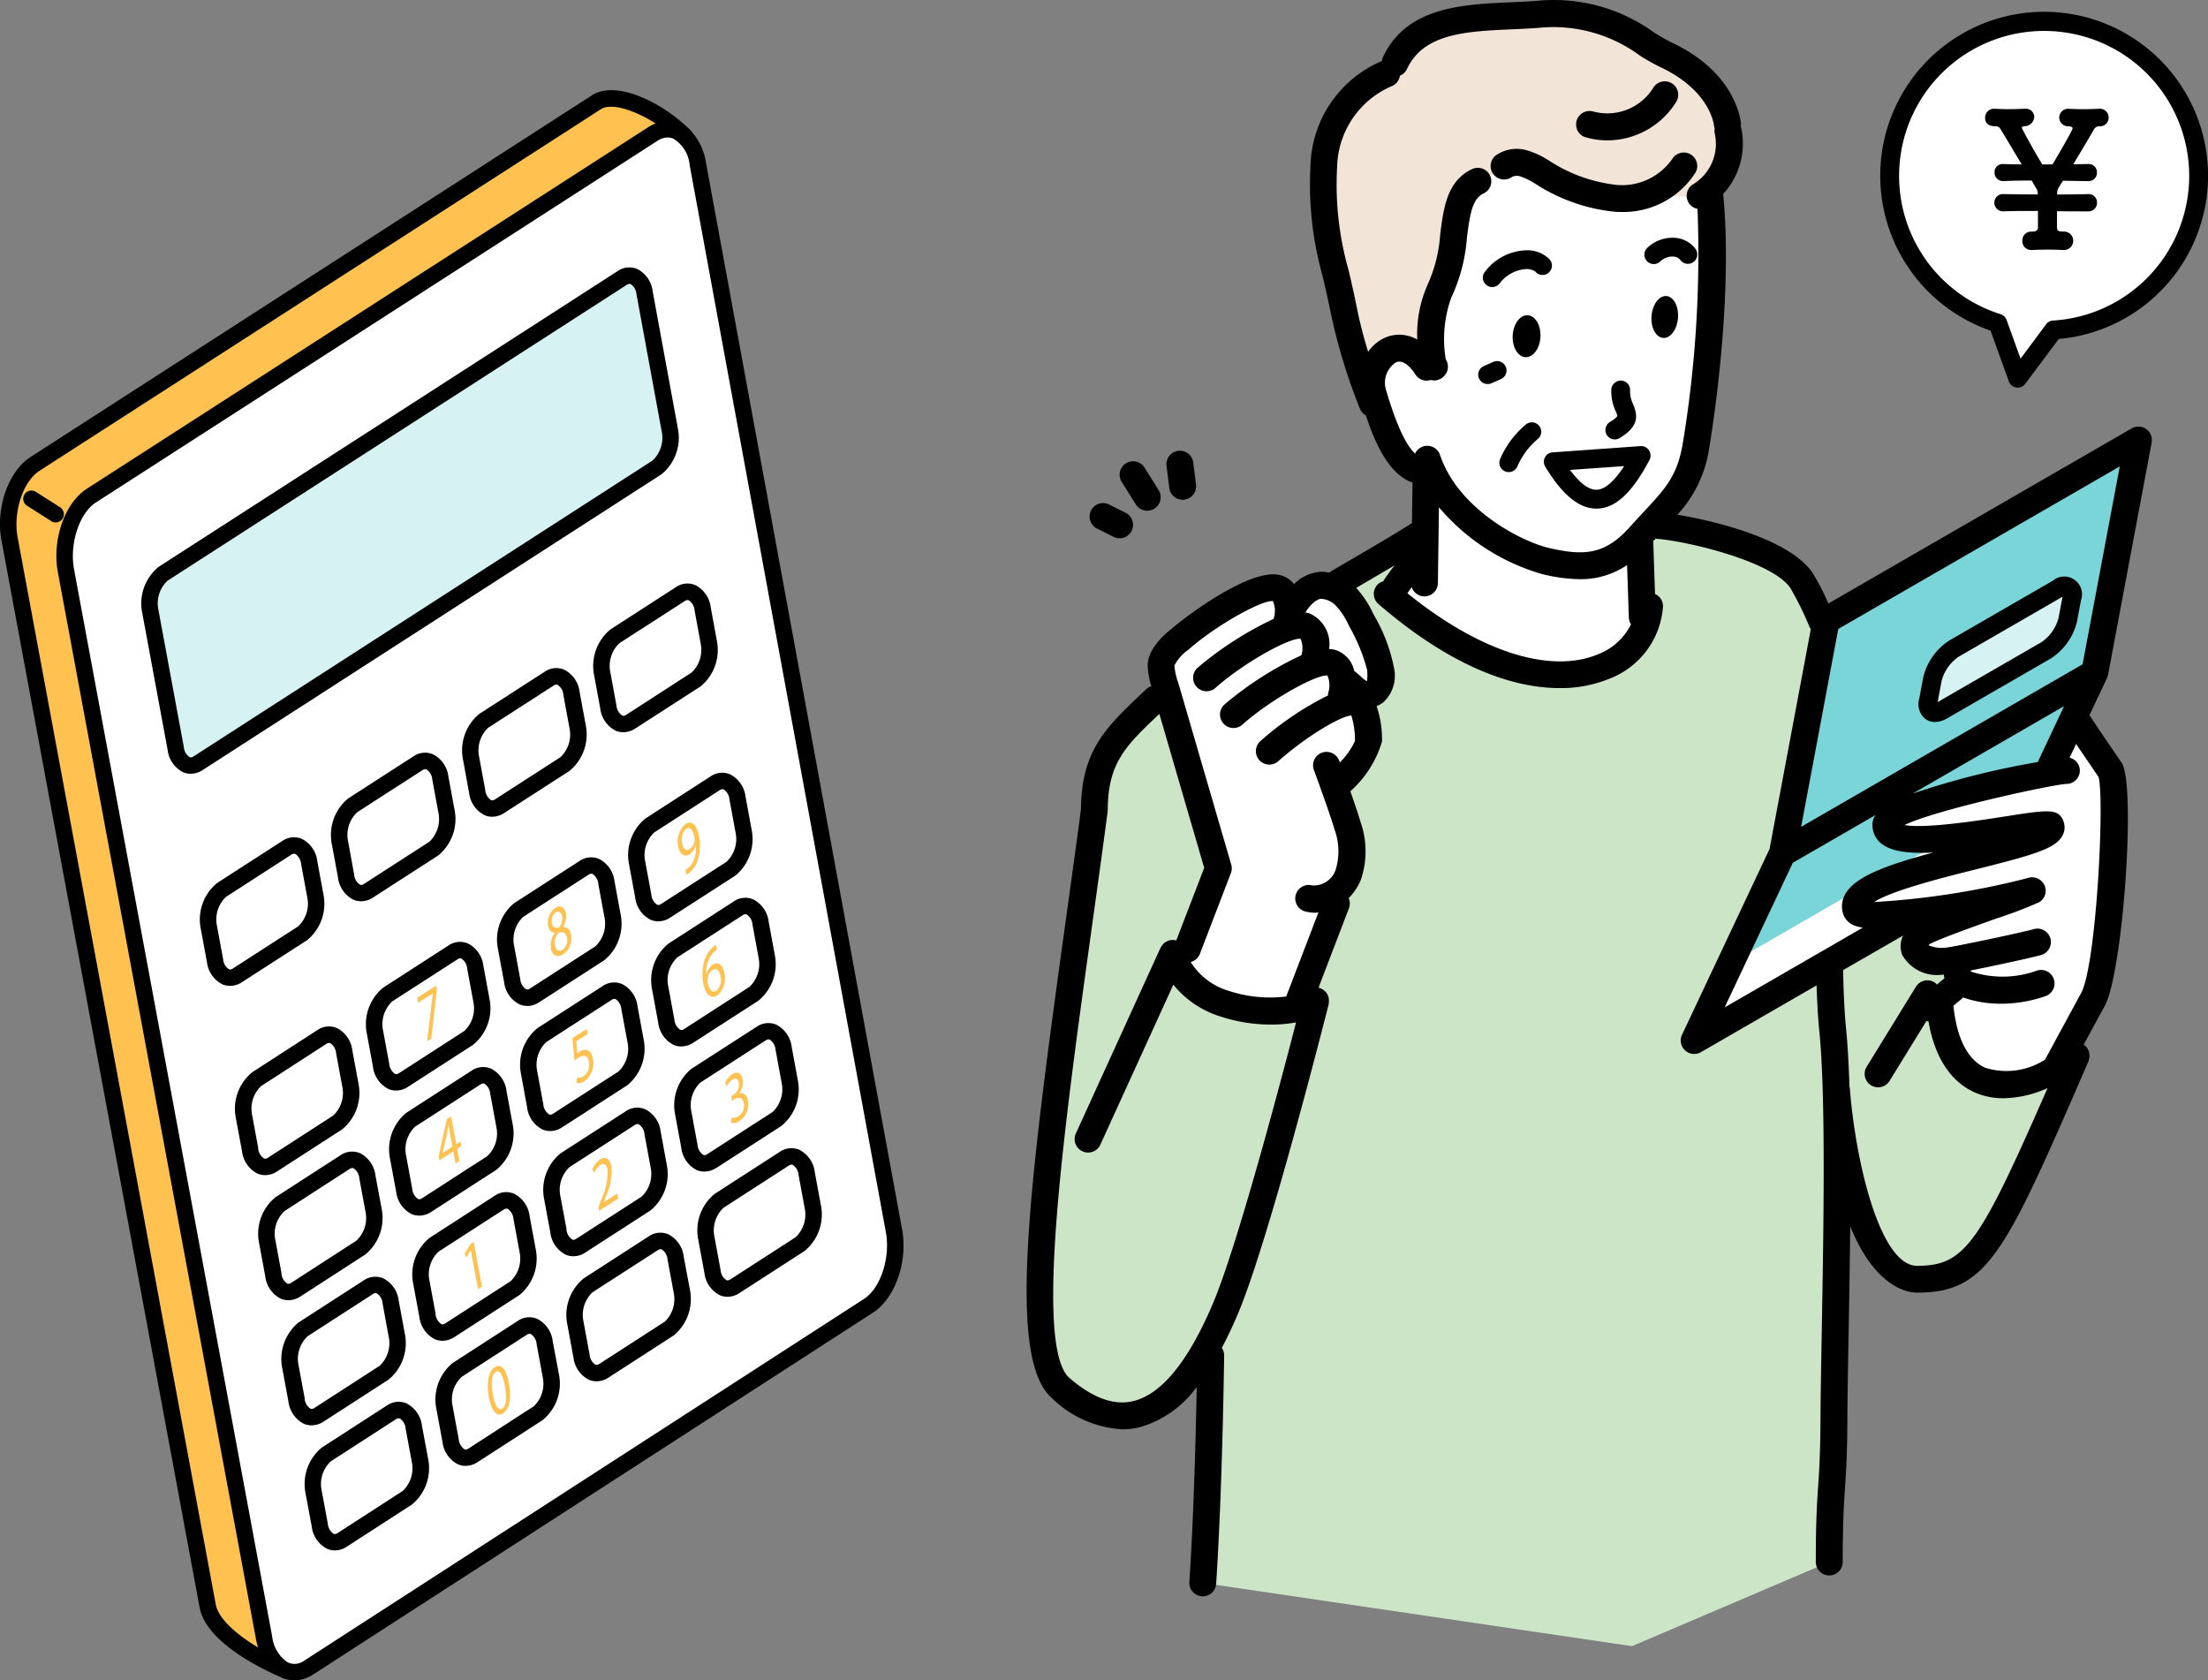
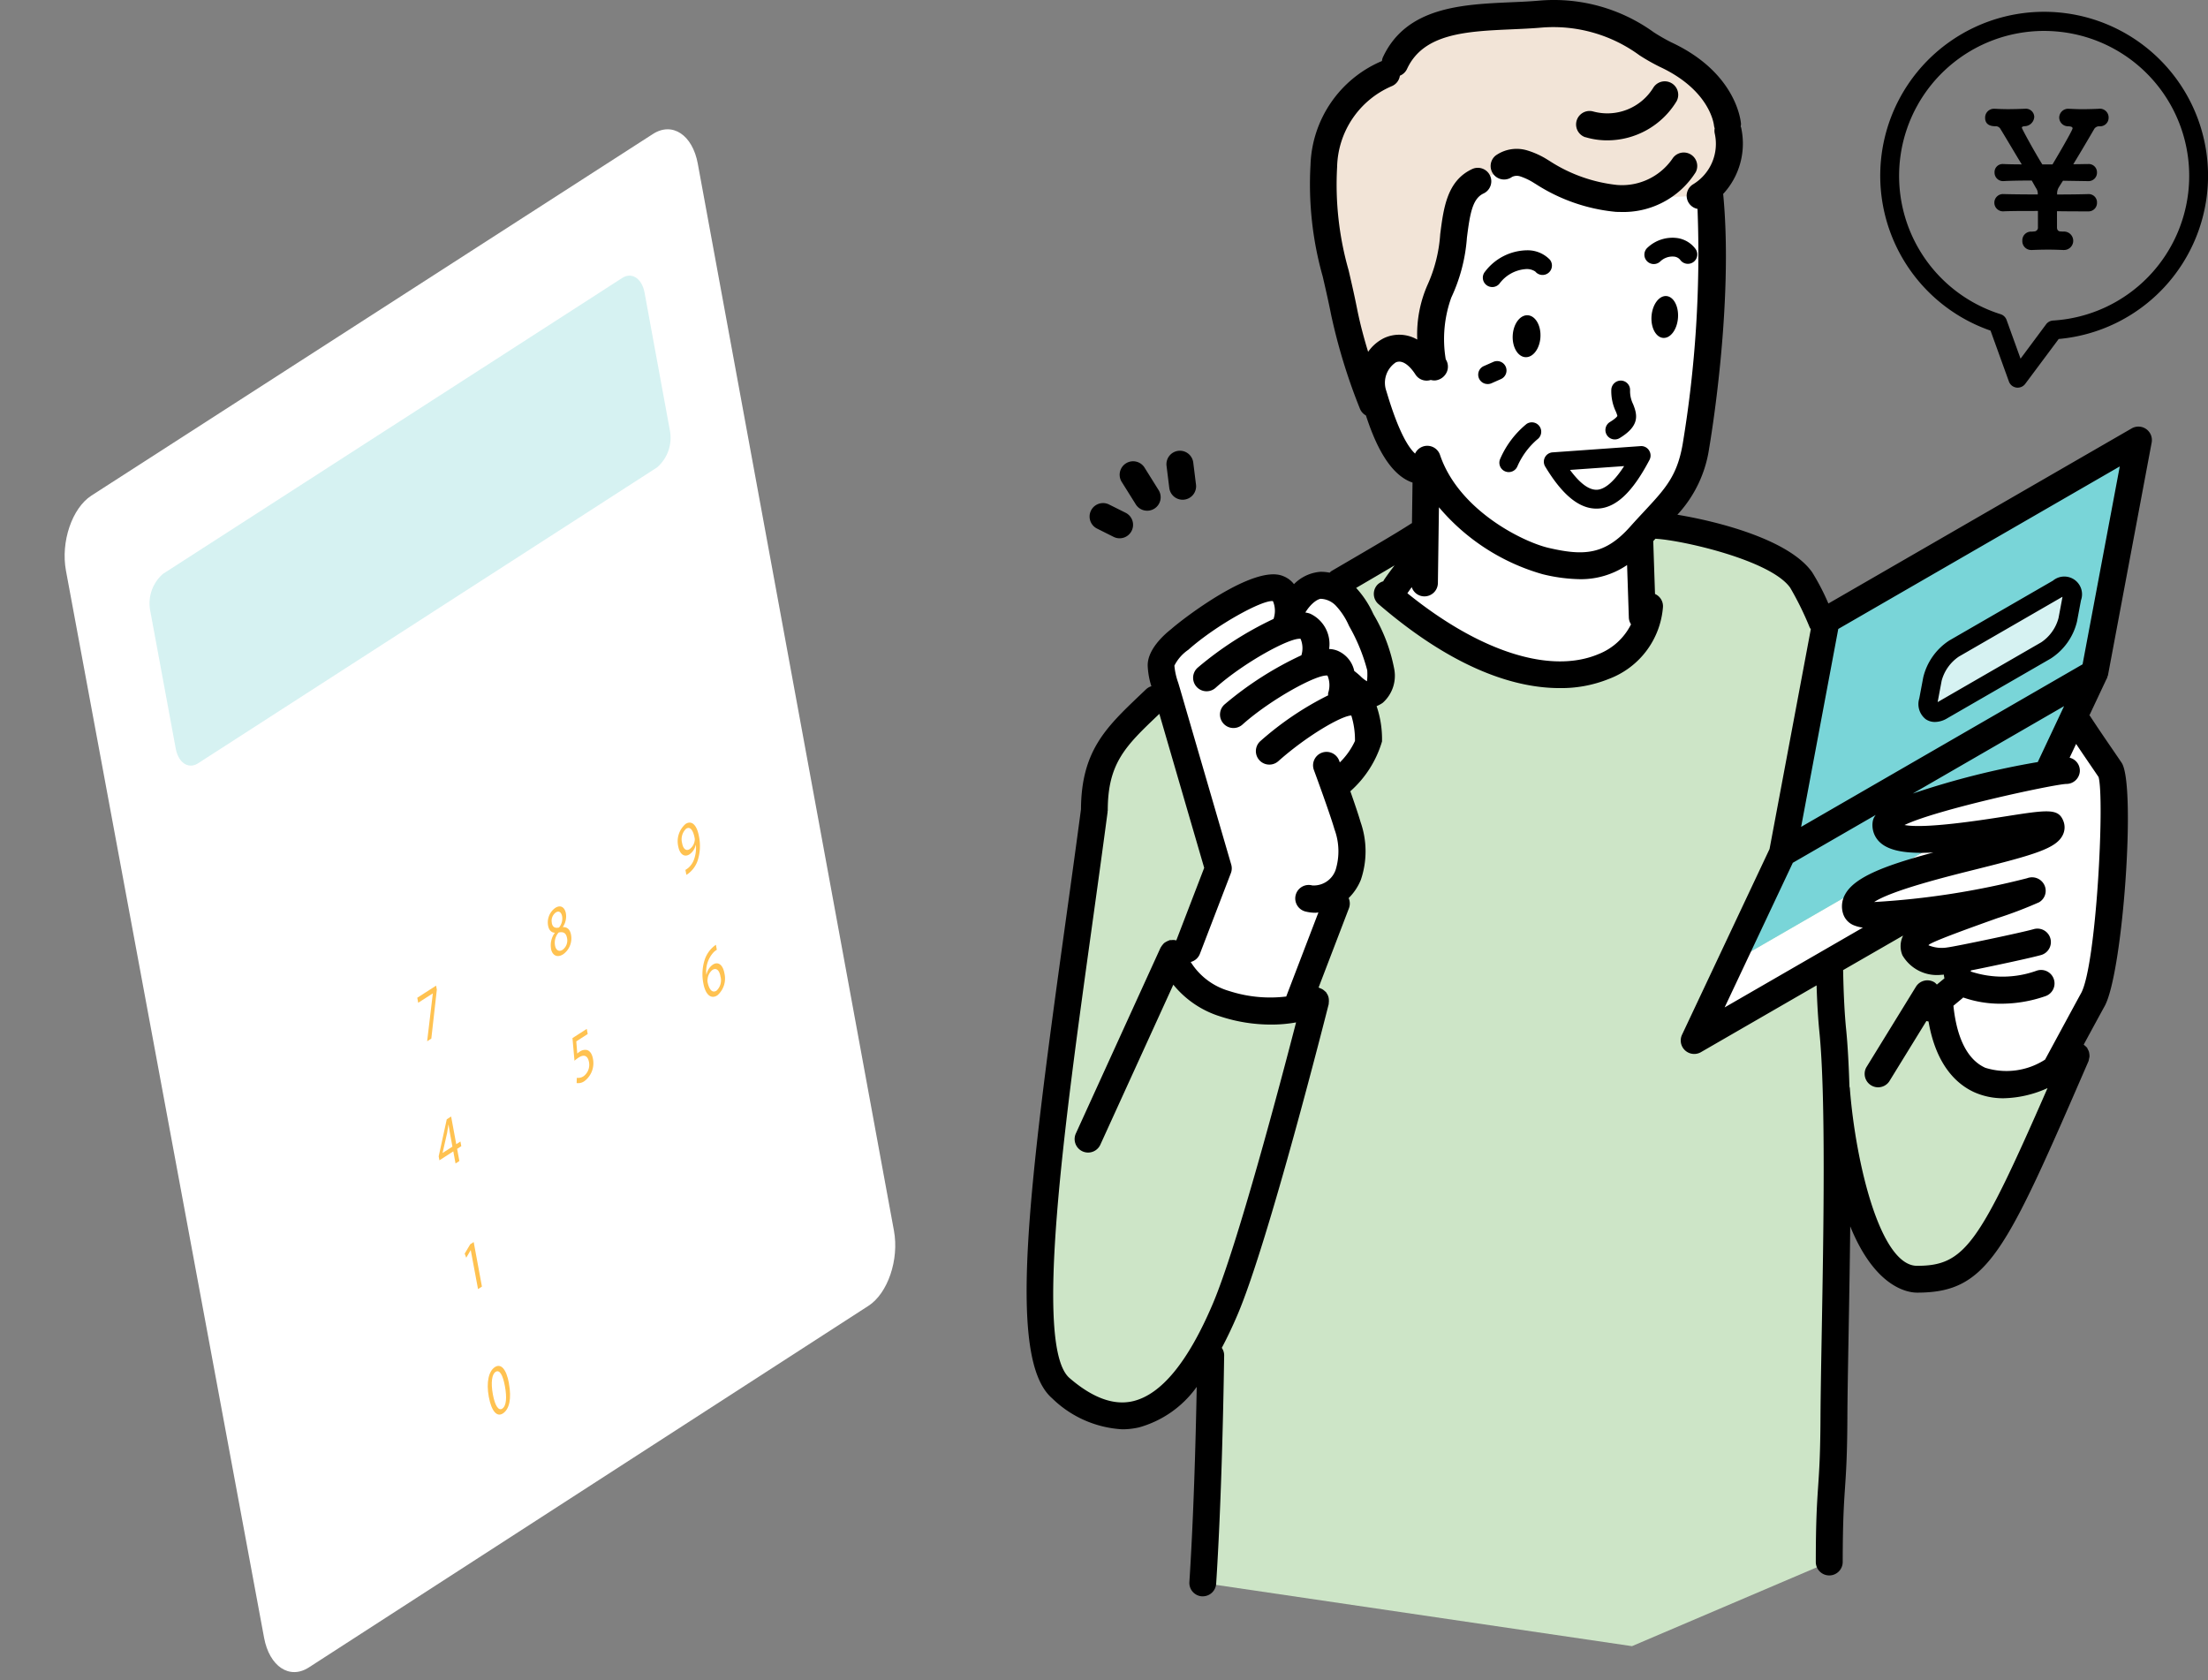
<svg xmlns="http://www.w3.org/2000/svg" id="グループ_1043" data-name="グループ 1043" width="141.447" height="107.635" viewBox="0 0 141.447 107.635">
  <rect x="0" y="0" width="141.447" height="107.635" fill="#808080" stroke="none" />
  <defs>
    <clipPath id="clip-path">
      <rect id="長方形_1224" data-name="長方形 1224" width="141.447" height="107.636" fill="none" />
    </clipPath>
  </defs>
  <g id="グループ_1040" data-name="グループ 1040">
    <g id="グループ_1039" data-name="グループ 1039" clip-path="url(#clip-path)">
-       <path id="パス_8106" data-name="パス 8106" d="M13.856,109.441c.344,1.846,3.511,3.526,4.908,4.075l25.69-98.188c-1.693-1.693-4.446-3.013-5.688-2.214L2.8,36.279c-1.24.8-1.975,2.963-1.632,4.809Z" transform="translate(-0.551 -6.565)" fill="#ffc251" />
      <path id="パス_8107" data-name="パス 8107" d="M21.225,113.523c.344,1.846,1.635,2.7,2.871,1.9L59.944,92.261c1.238-.8,1.973-2.963,1.632-4.809L49.009,19.1c-.339-1.846-1.632-2.7-2.874-1.9L10.165,40.362c-1.24.8-1.975,2.963-1.632,4.809Z" transform="translate(-4.308 -8.617)" fill="#fff" />
      <path id="パス_8108" data-name="パス 8108" d="M21.232,66.314c.171.923.817,1.351,1.437.951L52.064,48.318a2.507,2.507,0,0,0,.82-2.4L51.27,37.133c-.17-.923-.816-1.351-1.437-.951L20.422,55.129a2.506,2.506,0,0,0-.816,2.4Z" transform="translate(-9.976 -18.374)" fill="#d6f2f2" />
      <path id="パス_8109" data-name="パス 8109" d="M61.127,162.862l-.006,0-.283.483-.1-.262.356-.6.221-.143.528,2.853-.25.161Z" transform="translate(-30.97 -82.781)" fill="#ffc251" />
-       <path id="パス_8110" data-name="パス 8110" d="M77.87,154.742l-.044-.237.148-.425a4.227,4.227,0,0,0,.437-1.952c-.053-.29-.2-.5-.483-.312a1.108,1.108,0,0,0-.362.5l-.133-.219a1.368,1.368,0,0,1,.488-.64c.412-.266.664.043.74.451a4.034,4.034,0,0,1-.376,1.958l-.114.309v.009l.86-.555.059.321Z" transform="translate(-39.485 -77.183)" fill="#ffc251" />
-       <path id="パス_8111" data-name="パス 8111" d="M95.185,143.087a.62.62,0,0,0,.457-.094.8.8,0,0,0,.331-.833c-.076-.4-.349-.413-.6-.251l-.144.093-.054-.29.145-.093a.779.779,0,0,0,.338-.758c-.042-.228-.176-.368-.415-.214a1.123,1.123,0,0,0-.348.436l-.12-.237a1.4,1.4,0,0,1,.461-.542c.377-.244.609-.02.673.326a1.146,1.146,0,0,1-.23.9v.009c.249-.082.489.058.563.457A1.287,1.287,0,0,1,95.7,143.3a.712.712,0,0,1-.533.128Z" transform="translate(-48.328 -71.492)" fill="#ffc251" />
      <path id="パス_8112" data-name="パス 8112" d="M58.425,148.942l-.144-.777-.889.574-.047-.254.517-2.373.28-.18.328,1.773.268-.173.056.3-.268.173.144.777Zm-.2-1.08-.176-.953c-.027-.149-.052-.3-.074-.453l-.009.006c-.028.2-.052.358-.081.524l-.289,1.272v.009Z" transform="translate(-29.242 -74.414)" fill="#ffc251" />
      <path id="パス_8113" data-name="パス 8113" d="M75.807,134.812l-.731.471.062.78a1.113,1.113,0,0,1,.153-.118.605.605,0,0,1,.441-.113c.173.031.343.2.409.556a1.439,1.439,0,0,1-.533,1.434.693.693,0,0,1-.51.132l.011-.336a.626.626,0,0,0,.438-.106.91.91,0,0,0,.34-.912c-.071-.367-.285-.523-.667-.276a2.233,2.233,0,0,0-.26.2l-.129-1.45.916-.591Z" transform="translate(-38.158 -68.578)" fill="#ffc251" />
      <path id="パス_8114" data-name="パス 8114" d="M92.745,123.813a1.016,1.016,0,0,0-.191.143,1.794,1.794,0,0,0-.48,1.443l.01-.006a1.031,1.031,0,0,1,.4-.627c.338-.219.644-.008.747.549a1.433,1.433,0,0,1-.451,1.416c-.409.264-.765-.037-.9-.779a3.023,3.023,0,0,1,.087-1.5,1.873,1.873,0,0,1,.535-.816,1.4,1.4,0,0,1,.184-.144Zm.23,1.693c-.076-.408-.277-.553-.516-.4a.853.853,0,0,0-.306.591.541.541,0,0,0,0,.19c.093.466.3.719.572.545a.91.91,0,0,0,.248-.926" transform="translate(-46.824 -62.974)" fill="#ffc251" />
      <path id="パス_8115" data-name="パス 8115" d="M55.749,128.828l.047.255-.353,3.136-.268.173.364-3.06,0-.008-.937.6-.059-.321Z" transform="translate(-27.812 -65.692)" fill="#ffc251" />
      <path id="パス_8116" data-name="パス 8116" d="M71.816,121.179a1.327,1.327,0,0,1,.239-1.009l-.005-.011c-.24-.013-.376-.2-.422-.445a1.142,1.142,0,0,1,.452-1.141c.371-.24.62-.013.686.343a1.2,1.2,0,0,1-.192.87l0,.013c.265-.014.458.142.522.489a1.255,1.255,0,0,1-.5,1.249c-.4.259-.708.059-.785-.358m1.028-.683c-.064-.346-.257-.409-.536-.351a.979.979,0,0,0-.236.811c.045.3.239.455.484.3a.742.742,0,0,0,.289-.756m-.976-.966c.053.286.225.346.463.291a.9.9,0,0,0,.2-.706c-.042-.228-.177-.406-.41-.256a.66.66,0,0,0-.249.671" transform="translate(-36.515 -60.413)" fill="#ffc251" />
      <path id="パス_8117" data-name="パス 8117" d="M89.087,110.545a1.187,1.187,0,0,0,.207-.148,1.3,1.3,0,0,0,.35-.535,2.167,2.167,0,0,0,.114-.923l-.009.006a1,1,0,0,1-.395.6c-.345.223-.637-.022-.727-.509A1.466,1.466,0,0,1,89.1,107.6c.392-.252.721.066.855.794a3.044,3.044,0,0,1-.083,1.552,1.724,1.724,0,0,1-.487.741,1.353,1.353,0,0,1-.235.176Zm-.208-1.7c.066.355.256.513.48.368a.807.807,0,0,0,.322-.542.419.419,0,0,0,0-.156c-.09-.487-.28-.782-.551-.607a.939.939,0,0,0-.249.937" transform="translate(-45.179 -54.823)" fill="#ffc251" />
      <path id="パス_8118" data-name="パス 8118" d="M65.107,179.638c.18.97.038,1.661-.386,1.935-.373.241-.723-.118-.9-1.058-.177-.957,0-1.662.39-1.913s.732.127.9,1.036m-1.03.715c.137.741.369,1.064.6.912.265-.171.306-.714.171-1.442-.13-.7-.336-1.086-.6-.913-.226.146-.315.665-.171,1.442" transform="translate(-32.507 -91.033)" fill="#ffc251" />
-       <path id="パス_8119" data-name="パス 8119" d="M19.672,66.242A3.019,3.019,0,0,0,20.719,63.3l-.392-2.118a1.842,1.842,0,0,0-.986-1.429,1.3,1.3,0,0,0-1.254.13L13.91,62.577a3.017,3.017,0,0,0-1.047,2.943l.393,2.118a1.842,1.842,0,0,0,.987,1.429,1.257,1.257,0,0,0,.5.1,1.384,1.384,0,0,0,.754-.235ZM14.66,68.1a.86.86,0,0,1-.368-.653L13.9,65.329a1.993,1.993,0,0,1,.582-1.866l4.176-2.695a.345.345,0,0,1,.185-.066.191.191,0,0,1,.08.018.862.862,0,0,1,.368.653l.392,2.118a1.992,1.992,0,0,1-.583,1.865l-4.175,2.695c-.151.1-.234.062-.265.048M29.117,57.882l-.391-2.118a1.842,1.842,0,0,0-.986-1.429,1.305,1.305,0,0,0-1.254.13L22.307,57.16A3.019,3.019,0,0,0,21.259,60.1l.392,2.118a1.841,1.841,0,0,0,.986,1.429,1.253,1.253,0,0,0,.5.1,1.384,1.384,0,0,0,.754-.235l4.177-2.694a3.02,3.02,0,0,0,1.049-2.943M27.5,59.939,23.32,62.634c-.151.1-.234.061-.265.048a.861.861,0,0,1-.368-.653L22.3,59.911a1.994,1.994,0,0,1,.583-1.866l4.178-2.694a.345.345,0,0,1,.185-.066.189.189,0,0,1,.08.018.864.864,0,0,1,.368.653l.391,2.118a2,2,0,0,1-.584,1.866m3.539-1.707a1.254,1.254,0,0,0,.5.1,1.39,1.39,0,0,0,.754-.235l4.179-2.694a3.019,3.019,0,0,0,1.05-2.942l-.391-2.118a1.84,1.84,0,0,0-.985-1.428,1.3,1.3,0,0,0-1.255.13l-4.18,2.694a3.018,3.018,0,0,0-1.049,2.942L30.05,56.8a1.843,1.843,0,0,0,.986,1.429m.244-5.6,4.18-2.694a.344.344,0,0,1,.185-.066.189.189,0,0,1,.08.018.861.861,0,0,1,.367.652l.39,2.118a1.994,1.994,0,0,1-.585,1.866l-4.179,2.694c-.152.1-.235.062-.266.049a.86.86,0,0,1-.367-.652l-.391-2.118a1.994,1.994,0,0,1,.584-1.866m7.834-6.3a3.019,3.019,0,0,0-1.051,2.943l.39,2.118a1.84,1.84,0,0,0,.985,1.429,1.252,1.252,0,0,0,.5.1,1.388,1.388,0,0,0,.754-.234l4.181-2.695a3.02,3.02,0,0,0,1.051-2.942l-.39-2.118A1.841,1.841,0,0,0,44.55,43.5a1.3,1.3,0,0,0-1.255.129Zm4.938-1.875a.187.187,0,0,1,.08.018.859.859,0,0,1,.367.652l.39,2.118h0A2,2,0,0,1,44.3,49.1L40.122,51.8c-.151.1-.235.062-.266.049a.861.861,0,0,1-.367-.652l-.39-2.118a2,2,0,0,1,.585-1.866l4.182-2.694a.345.345,0,0,1,.185-.066M17.744,81.056l4.173-2.695a3.018,3.018,0,0,0,1.047-2.942h0L22.571,73.3a1.844,1.844,0,0,0-.987-1.429,1.3,1.3,0,0,0-1.254.13L16.157,74.7a3.017,3.017,0,0,0-1.046,2.943l.393,2.118a1.843,1.843,0,0,0,.987,1.429,1.258,1.258,0,0,0,.5.1,1.388,1.388,0,0,0,.754-.235m-1.2-1.49-.393-2.118a1.993,1.993,0,0,1,.582-1.866L20.9,72.888a.342.342,0,0,1,.185-.066.2.2,0,0,1,.08.018.861.861,0,0,1,.368.653l.393,2.118a1.991,1.991,0,0,1-.582,1.865l-4.173,2.695c-.151.1-.233.062-.264.049a.862.862,0,0,1-.369-.653m7.354-5.225a1.843,1.843,0,0,0,.987,1.429,1.259,1.259,0,0,0,.5.1,1.386,1.386,0,0,0,.755-.235l4.174-2.694A3.018,3.018,0,0,0,31.357,70l-.391-2.118a1.842,1.842,0,0,0-.987-1.429,1.3,1.3,0,0,0-1.254.13L24.549,69.28A3.018,3.018,0,0,0,23.5,72.223Zm1.227-4.175L29.3,67.471a.343.343,0,0,1,.185-.066.19.19,0,0,1,.08.018.861.861,0,0,1,.367.653l.392,2.118a1.994,1.994,0,0,1-.583,1.866l-4.174,2.694c-.151.1-.234.062-.265.048a.857.857,0,0,1-.368-.652l-.393-2.118a2,2,0,0,1,.583-1.866m8.653.291a1.389,1.389,0,0,0,.754-.235l4.177-2.695a3.021,3.021,0,0,0,1.049-2.942l-.391-2.118a1.842,1.842,0,0,0-.986-1.429,1.305,1.305,0,0,0-1.254.13l-4.178,2.694A3.02,3.02,0,0,0,31.9,66.805l.392,2.118a1.839,1.839,0,0,0,.986,1.428,1.251,1.251,0,0,0,.5.1m-.257-5.708,4.178-2.694a.345.345,0,0,1,.185-.066.193.193,0,0,1,.08.018.862.862,0,0,1,.367.652l.391,2.118a2,2,0,0,1-.584,1.866l-4.177,2.695c-.15.1-.233.062-.265.049a.859.859,0,0,1-.368-.653l-.392-2.118a2,2,0,0,1,.584-1.866m7.829-6.3a3.021,3.021,0,0,0-1.05,2.942l.391,2.118a1.841,1.841,0,0,0,.985,1.429,1.255,1.255,0,0,0,.5.1,1.384,1.384,0,0,0,.754-.235L47.1,62.109a3.02,3.02,0,0,0,1.05-2.942l-.39-2.118a1.841,1.841,0,0,0-.985-1.429,1.3,1.3,0,0,0-1.255.13Zm4.936-1.875a.189.189,0,0,1,.08.018.86.86,0,0,1,.367.652l.39,2.118a2,2,0,0,1-.585,1.866l-4.179,2.695c-.151.1-.234.061-.265.048a.86.86,0,0,1-.367-.652L41.332,61.2a2,2,0,0,1,.585-1.866L46.1,56.636a.346.346,0,0,1,.186-.066m-27.05,32.5L23.4,86.376a3.019,3.019,0,0,0,1.046-2.943l-.393-2.118a1.845,1.845,0,0,0-.987-1.429,1.306,1.306,0,0,0-1.253.131l-4.173,2.694A3.02,3.02,0,0,0,16.6,85.655l.393,2.118a1.843,1.843,0,0,0,.988,1.429,1.248,1.248,0,0,0,.5.1,1.384,1.384,0,0,0,.754-.235m-1.2-1.49-.393-2.118a1.992,1.992,0,0,1,.581-1.865L22.388,80.9a.344.344,0,0,1,.184-.066.188.188,0,0,1,.08.018.861.861,0,0,1,.368.653l.392,2.118a1.993,1.993,0,0,1-.582,1.866L18.66,88.185c-.149.1-.233.061-.264.048a.861.861,0,0,1-.369-.653m7.351-5.225a1.844,1.844,0,0,0,.987,1.429,1.257,1.257,0,0,0,.5.1,1.388,1.388,0,0,0,.754-.235l4.173-2.695a3.018,3.018,0,0,0,1.047-2.942L32.447,75.9a1.842,1.842,0,0,0-.986-1.429,1.3,1.3,0,0,0-1.254.13l-4.174,2.694a3.019,3.019,0,0,0-1.047,2.943ZM26.6,78.18l4.174-2.694a.343.343,0,0,1,.185-.066.188.188,0,0,1,.08.018.861.861,0,0,1,.367.652l.392,2.118a1.992,1.992,0,0,1-.583,1.866l-4.173,2.695c-.151.1-.233.061-.265.049a.864.864,0,0,1-.368-.653l-.392-2.119A1.992,1.992,0,0,1,26.6,78.18m7.165-1.242a1.84,1.84,0,0,0,.986,1.428,1.25,1.25,0,0,0,.5.1,1.391,1.391,0,0,0,.754-.235l4.175-2.694A3.02,3.02,0,0,0,41.233,72.6l-.391-2.118a1.84,1.84,0,0,0-.986-1.429,1.3,1.3,0,0,0-1.254.13l-4.176,2.694a3.019,3.019,0,0,0-1.048,2.942ZM35,72.763l4.176-2.694A.343.343,0,0,1,39.359,70a.188.188,0,0,1,.08.018.86.86,0,0,1,.367.652L40.2,72.79a2,2,0,0,1-.584,1.866L35.438,77.35c-.151.1-.234.062-.265.049a.858.858,0,0,1-.368-.652l-.392-2.118A2,2,0,0,1,35,72.763m12-9L42.823,66.46A3.021,3.021,0,0,0,41.774,69.4l.391,2.118a1.841,1.841,0,0,0,.986,1.429,1.251,1.251,0,0,0,.5.1,1.387,1.387,0,0,0,.754-.235l4.177-2.694a3.02,3.02,0,0,0,1.05-2.942l-.39-2.118a1.841,1.841,0,0,0-.985-1.429,1.3,1.3,0,0,0-1.254.13m.836.837a.86.86,0,0,1,.367.652l.39,2.118a2,2,0,0,1-.585,1.866l-4.177,2.695c-.151.1-.233.061-.265.048a.861.861,0,0,1-.367-.653l-.391-2.118a1.994,1.994,0,0,1,.584-1.866l4.178-2.695a.346.346,0,0,1,.185-.066.186.186,0,0,1,.08.018M20.719,97.085l4.17-2.694a3.02,3.02,0,0,0,1.045-2.943l-.393-2.118a1.842,1.842,0,0,0-.987-1.428,1.306,1.306,0,0,0-1.254.13l-4.171,2.695a3.018,3.018,0,0,0-1.045,2.943l.394,2.119a1.843,1.843,0,0,0,.988,1.428,1.253,1.253,0,0,0,.5.1,1.388,1.388,0,0,0,.754-.235m-1.2-1.49-.393-2.118a1.99,1.99,0,0,1,.581-1.865l4.171-2.695a.344.344,0,0,1,.184-.066.188.188,0,0,1,.08.018.861.861,0,0,1,.368.653L24.9,91.64a1.992,1.992,0,0,1-.581,1.865L20.148,96.2c-.15.1-.232.062-.264.049a.861.861,0,0,1-.368-.653M29.1,91.668l4.172-2.694a3.02,3.02,0,0,0,1.047-2.943l-.392-2.118a1.84,1.84,0,0,0-.987-1.429,1.3,1.3,0,0,0-1.253.13L27.518,85.31a3.017,3.017,0,0,0-1.046,2.943l.393,2.118a1.842,1.842,0,0,0,.987,1.428,1.256,1.256,0,0,0,.5.1,1.382,1.382,0,0,0,.754-.235m-1.2-1.49-.393-2.118a1.994,1.994,0,0,1,.582-1.865L32.262,83.5a.346.346,0,0,1,.184-.066.186.186,0,0,1,.08.018.862.862,0,0,1,.368.653l.392,2.118a2,2,0,0,1-.582,1.866l-4.172,2.694c-.15.1-.233.062-.264.048a.859.859,0,0,1-.368-.653m9.592-3.927,4.173-2.695a3.019,3.019,0,0,0,1.048-2.942L42.322,78.5a1.839,1.839,0,0,0-.986-1.428,1.3,1.3,0,0,0-1.253.13l-4.175,2.694a3.02,3.02,0,0,0-1.047,2.943l.392,2.118a1.84,1.84,0,0,0,.987,1.429,1.249,1.249,0,0,0,.5.1,1.39,1.39,0,0,0,.754-.235m-1.2-1.49L35.9,82.643a1.994,1.994,0,0,1,.583-1.866l4.175-2.694a.343.343,0,0,1,.185-.066.183.183,0,0,1,.079.018.857.857,0,0,1,.367.652l.392,2.118a2,2,0,0,1-.583,1.866L36.92,85.366c-.151.1-.233.062-.264.049a.861.861,0,0,1-.368-.653m9.595-3.928,4.175-2.694A3.021,3.021,0,0,0,51.108,75.2h0l-.391-2.117a1.84,1.84,0,0,0-.985-1.429,1.306,1.306,0,0,0-1.254.13L44.3,74.475a3.02,3.02,0,0,0-1.049,2.942l.391,2.118a1.838,1.838,0,0,0,.986,1.428,1.241,1.241,0,0,0,.5.1,1.39,1.39,0,0,0,.754-.235m-1.2-1.489-.391-2.118a1.993,1.993,0,0,1,.584-1.866l4.176-2.695a.343.343,0,0,1,.185-.066.2.2,0,0,1,.08.018.861.861,0,0,1,.367.653l.391,2.118a2,2,0,0,1-.585,1.866l-4.175,2.694c-.151.1-.234.062-.265.049a.86.86,0,0,1-.367-.652m-17.652,18a1.843,1.843,0,0,0-.988-1.428,1.3,1.3,0,0,0-1.252.131l-4.17,2.695a3.019,3.019,0,0,0-1.044,2.943l.394,2.118a1.842,1.842,0,0,0,.988,1.429,1.246,1.246,0,0,0,.5.1,1.381,1.381,0,0,0,.754-.236l4.169-2.695a3.018,3.018,0,0,0,1.045-2.942ZM25.8,101.52l-4.169,2.695c-.149.1-.231.061-.263.048a.86.86,0,0,1-.368-.653l-.394-2.118a1.991,1.991,0,0,1,.58-1.865l4.17-2.695a.344.344,0,0,1,.184-.066.187.187,0,0,1,.079.018.859.859,0,0,1,.368.653l.393,2.118a2,2,0,0,1-.581,1.866m9.608-9.593a1.839,1.839,0,0,0-.986-1.429,1.3,1.3,0,0,0-1.254.13L29,93.324a3.021,3.021,0,0,0-1.045,2.943l.393,2.118a1.841,1.841,0,0,0,.987,1.428,1.246,1.246,0,0,0,.5.1,1.39,1.39,0,0,0,.754-.235l4.17-2.694a3.019,3.019,0,0,0,1.046-2.942ZM34.188,96.1,30.018,98.8c-.15.1-.233.062-.264.049a.861.861,0,0,1-.368-.653l-.393-2.119a1.992,1.992,0,0,1,.581-1.865l4.171-2.694a.343.343,0,0,1,.185-.066.185.185,0,0,1,.079.018.862.862,0,0,1,.368.652l.392,2.118a2,2,0,0,1-.582,1.866M43.8,86.51a1.842,1.842,0,0,0-.986-1.429,1.3,1.3,0,0,0-1.253.13L37.39,87.907a3.018,3.018,0,0,0-1.047,2.942l.392,2.118a1.844,1.844,0,0,0,.987,1.429,1.257,1.257,0,0,0,.5.1,1.388,1.388,0,0,0,.754-.235l4.173-2.694a3.021,3.021,0,0,0,1.047-2.943Zm-1.228,4.175L38.4,93.38c-.15.1-.232.061-.263.049a.86.86,0,0,1-.368-.653l-.392-2.118a1.992,1.992,0,0,1,.582-1.866L42.135,86.1a.345.345,0,0,1,.184-.066.2.2,0,0,1,.08.018.863.863,0,0,1,.367.653l.392,2.118a2,2,0,0,1-.583,1.866m9.62-9.593a1.841,1.841,0,0,0-.985-1.428,1.306,1.306,0,0,0-1.254.13l-4.175,2.694a3.021,3.021,0,0,0-1.048,2.943l.392,2.118a1.84,1.84,0,0,0,.985,1.429,1.253,1.253,0,0,0,.5.1,1.383,1.383,0,0,0,.754-.235l4.174-2.695a3.019,3.019,0,0,0,1.048-2.942Zm-1.23,4.175-4.173,2.695c-.151.1-.234.062-.265.048a.86.86,0,0,1-.367-.652l-.391-2.118a2,2,0,0,1,.583-1.866l4.175-2.694a.345.345,0,0,1,.185-.066.187.187,0,0,1,.079.018.858.858,0,0,1,.367.652l.391,2.118a2,2,0,0,1-.584,1.866M42.373,36.4a3.019,3.019,0,0,0,1.052-2.942l-1.614-8.781a1.839,1.839,0,0,0-.984-1.428,1.308,1.308,0,0,0-1.256.129L10.16,42.329a3.02,3.02,0,0,0-1.049,2.943l1.627,8.78a1.843,1.843,0,0,0,.987,1.428,1.254,1.254,0,0,0,.5.1,1.387,1.387,0,0,0,.754-.235ZM12.142,54.513a.861.861,0,0,1-.368-.653l-1.626-8.78a1.991,1.991,0,0,1,.583-1.865L40.142,24.268c.152-.1.236-.061.267-.048a.859.859,0,0,1,.366.652l1.614,8.78a2,2,0,0,1-.587,1.866L12.407,54.465c-.151.1-.234.062-.265.048M57.787,84.758,45.219,16.4a3.792,3.792,0,0,0-.875-1.9.515.515,0,0,0-.068-.1c-1.863-1.863-4.819-3.267-6.346-2.284L1.96,35.288C.529,36.21-.29,38.559.095,40.635l12.693,68.353c.447,2.4,4.588,4.2,5.165,4.442.038.019.074.043.112.06a1.982,1.982,0,0,0,.785.163,2.253,2.253,0,0,0,1.224-.384L55.922,90.1c1.429-.922,2.247-3.27,1.865-5.346M13.824,108.8,1.131,40.443c-.3-1.63.339-3.586,1.4-4.27L38.5,13.009c.638-.41,2.1.025,3.493.915a2.613,2.613,0,0,0-.451.23L5.571,37.319c-1.431.922-2.249,3.271-1.865,5.347L16.4,111.02a4.814,4.814,0,0,0,.13.524c-1.311-.783-2.532-1.81-2.706-2.748M55.35,89.219,19.5,112.384a1.046,1.046,0,0,1-1.02.138c-.016-.007-.03-.017-.045-.025s-.018-.015-.03-.02l-.022-.009a2.317,2.317,0,0,1-.95-1.641L4.742,42.475c-.3-1.63.339-3.586,1.4-4.27L42.111,15.041a1.216,1.216,0,0,1,.655-.217.936.936,0,0,1,.375.079A2.2,2.2,0,0,1,44.182,16.6L56.75,84.948c.3,1.631-.34,3.587-1.4,4.271M3.566,39.481a.524.524,0,0,1-.282-.082l-1.546-.984a.527.527,0,1,1,.566-.889l1.546.984a.527.527,0,0,1-.283.971" transform="translate(0 -6.017)" />
    </g>
  </g>
  <g id="グループ_1042" data-name="グループ 1042">
    <g id="グループ_1041" data-name="グループ 1041" clip-path="url(#clip-path)">
      <path id="パス_8120" data-name="パス 8120" d="M202.322,102.434s-2.662,2.214-5.035,1.988c-2.783-.265-3.976-4.373-3.976-4.373l1.473-3.413-4.123-11.427c-2.12-4.947-5.176-12.359-5.963-13.25-2.65-3-8.677-4.235-10.1-3.5l-14.391.588c-3.268,2.12-14.423,8.171-16.887,10.529-2.384,2.282-3.913,3.518-3.913,7.14-2.252,16.961-5.262,34.314-2.148,37.007,4.9,4.24,6.918,1.155,9.568-2.82l-.477,15.293,27.508,4.052,12.632-5.388.221-16.872.237-11.445c.265,3.578,2.518,10.733,6.228,10.468,4.106-.293,6.758-9.54,9.143-14.575" transform="translate(-69.312 -34.803)" fill="#cde5c7" />
      <path id="パス_8121" data-name="パス 8121" d="M241.453,107.285l2.336-4.958-20,11.549-2.336,4.958Z" transform="translate(-112.923 -52.179)" fill="#fff" />
      <path id="パス_8122" data-name="パス 8122" d="M232.34,69.071l-2.8,14.912-3.32,7.046,20-11.549,3.32-7.046,2.8-14.912Z" transform="translate(-115.353 -29.332)" fill="#79d5d8" />
      <path id="パス_8123" data-name="パス 8123" d="M260.344,76.811l-6.632,3.829a3.274,3.274,0,0,0-1.387,1.957l-.254,1.349c-.134.714.271,1,.9.638l6.632-3.829A3.279,3.279,0,0,0,260.99,78.8l.253-1.349c.134-.714-.271-1-.9-.637" transform="translate(-128.524 -39.088)" fill="#d6f2f2" />
      <path id="パス_8124" data-name="パス 8124" d="M258.408,110.366c.057-.663.423-3.933.493-4.977.216-3.223.4-7.5-.024-8.135-.461-.691-1.784-2.532-2.208-3.312l-1.546,3.4c-.577-.041-10.433,2.067-10.622,3.29-.386,2.5,10.336-.382,10.554.175.573,1.467-13.378,2.828-12.475,5.39.4,1.124,10.569-.925,11.3-1.249-.578.33-6.537,2.27-7.137,2.773-1.109.929-.038,1.939,1.8,1.722.137-.016.507-.084,1-.181l-.392.471a10.592,10.592,0,0,0-.28,1.426,1.2,1.2,0,0,1-.928,1.06s0,4.9,3.048,5.168a9.716,9.716,0,0,0,4.9-1.325s2.476-5.212,2.517-5.7" transform="translate(-123.675 -47.903)" fill="#fff" />
      <path id="パス_8125" data-name="パス 8125" d="M165.463,83.329c.409-.284.39-.9.374-1.4a11.154,11.154,0,0,0-1.278-3.25,5.251,5.251,0,0,0-.985-1.474,2.25,2.25,0,0,0-1.59-.692A2.529,2.529,0,0,0,160.15,78s-.329-1.089-.908-1.279c-1.015-.468-4.711,1.852-6.3,3.272-.455.354-1.188,1.075-1.179,1.652a6.522,6.522,0,0,0,.38,1.68c1.154,3.967,2.571,8.83,3.09,10.61l.2.7-2.849,6.426a10.678,10.678,0,0,0,3.644,2.253,10.2,10.2,0,0,0,4.306.4l2.319-7.288c.464.066.505-.379.9-1.372a4.936,4.936,0,0,0-.046-3.145c-.173-.611-.614-1.861-.942-2.775l.262.129c.037,0,2.023-1.879,2.022-2.751,0-.851-.174-2.285-.67-2.447-.386-.178.262-.167,1.084-.738" transform="translate(-77.385 -39.016)" fill="#fff" />
      <path id="パス_8126" data-name="パス 8126" d="M200.069,18.3c-.877-1.3-3.654-2.166-3.654-2.166s-3.17-1.764-5.737-.312a19.24,19.24,0,0,1-4.722,1.936l-4.573,9.77.319,2.649s-1.363-1.24-2.562-.353-1.189,2.157-.277,5.072,3.1,3.143,3.1,3.143l-.022,5.168-2.206,2.611s5.585,5.56,11.945,5.3c3.733-.155,5.124-3.975,5.124-3.975l-.8-1.325.365-3.974s1.954-1,3.058-4.926,1.3-11.988,1.3-11.988c-.089-4.2-.5-6.386-.667-6.625" transform="translate(-90.872 -7.777)" fill="#fff" />
      <path id="パス_8127" data-name="パス 8127" d="M198.8,8.868c-.646-1.347.443-2.349-2.611-3.708-1.522-.678-4.565-3.292-8.38-3.411a14.726,14.726,0,0,0-3.87.182,11.992,11.992,0,0,0-4.16.788,3.673,3.673,0,0,0-2.549,2.528,8.47,8.47,0,0,0-2.176,1.222c-2.156,1.485-1.832,3.543-2.108,5.042A27.749,27.749,0,0,0,173,16.57,49.164,49.164,0,0,0,174,22.3l1.924,4.97s.048-3.266,1.243-3.83,2.754,1.244,2.754,1.244l.061-3.816a31.225,31.225,0,0,1,1.068-2.941c.691-1.652.133-3.159.954-4.491a3.048,3.048,0,0,1,2.12-1.457l1.126-.729c1.387-.318,2.1.559,2.931,1.1a40.512,40.512,0,0,0,4.505,1.126c1.656-.464,2.313.471,5.366-.4,0,0,1.4-2.871.751-4.218" transform="translate(-88.145 -0.864)" fill="#f2e4d7" />
      <path id="パス_8128" data-name="パス 8128" d="M172.029,26.64a1.805,1.805,0,0,0-.108-.3,3.026,3.026,0,0,1-.28-1.392.612.612,0,0,1,.633-.569.6.6,0,0,1,.568.633,1.89,1.89,0,0,0,.193.874c.283.7.432,1.388-.857,2.174a.6.6,0,1,1-.627-1.027c.424-.259.476-.387.476-.388M167.1,21.585c.041-.74-.324-1.363-.815-1.39s-.92.551-.96,1.292.323,1.363.814,1.391.921-.552.962-1.293m8.07-2.621c-.468-.035-.894.535-.953,1.274s.275,1.369.743,1.406.893-.534.95-1.275-.274-1.368-.741-1.405m-11.157-.577a.6.6,0,0,0,.459-.213,2.3,2.3,0,0,1,1.675-.936.97.97,0,0,1,.623.155.6.6,0,0,0,.93-.764,1.976,1.976,0,0,0-1.494-.595h-.021a3.438,3.438,0,0,0-2.631,1.362.6.6,0,0,0,.459.99m9.948-2.524a.6.6,0,0,0,.8.9,1.128,1.128,0,0,1,.886-.326.574.574,0,0,1,.406.207.6.6,0,0,0,.986-.691,1.764,1.764,0,0,0-1.251-.712,2.336,2.336,0,0,0-1.826.621m.095,12.99a.6.6,0,0,1,.029.609c-1.1,2.093-2.163,3.084-3.341,3.119h-.062c-1.111,0-2.183-.881-3.276-2.691a.6.6,0,0,1,.472-.912l5.631-.4a.591.591,0,0,1,.546.271m-1.593,1.009-3.469.245c.631.849,1.192,1.281,1.714,1.271.382-.011.972-.307,1.754-1.516m-6.272-2.682a5.916,5.916,0,0,0-1.67,2.224.6.6,0,1,0,1.1.483,4.8,4.8,0,0,1,1.29-1.745.6.6,0,0,0-.722-.963m35.538,11.291-.253,1.349a3.9,3.9,0,0,1-1.679,2.368l-6.632,3.828a1.568,1.568,0,0,1-.786.237,1.029,1.029,0,0,1-.6-.182,1.227,1.227,0,0,1-.407-1.325l.254-1.349a3.892,3.892,0,0,1,1.678-2.368l6.632-3.829a1.136,1.136,0,0,1,1.791,1.27m-1.181-.232-.009,0-6.632,3.829a2.709,2.709,0,0,0-1.1,1.548l-.254,1.349,0,.01.009,0,6.632-3.829a2.712,2.712,0,0,0,1.1-1.548l.253-1.348,0-.01m2.837,5.23-1.112,2.361c.013.018.033.027.045.046.451.694,1.05,1.571,1.5,2.225.223.328.411.6.523.771.934,1.4.082,13.5-1.1,15.6-.119.211-.739,1.353-1.333,2.449.018.012.031.029.048.043a.836.836,0,0,1,.127.115c.011.014.028.02.038.034a.768.768,0,0,1,.046.1.842.842,0,0,1,.075.159,1.186,1.186,0,0,1,.037.324,282,282,0,0,0-.059.276C196.883,80.25,195.772,82.8,191.226,82.8c-.567,0-2.675-.29-4.28-4.247-.025,2.4-.067,4.788-.105,6.916s-.072,4.006-.078,5.392c-.011,2.347-.082,3.4-.15,4.42-.072,1.057-.145,2.149-.149,4.773a.863.863,0,0,1-.863.861h0a.863.863,0,0,1-.861-.864c0-2.68.08-3.8.153-4.885.07-1.038.135-2.019.147-4.313.007-1.391.041-3.278.079-5.414.115-6.392.271-15.147-.148-19.334-.084-.836-.144-1.821-.18-2.986l-7.41,4.278a.863.863,0,0,1-1.211-1.115l5.608-11.9L184.421,40.3a.855.855,0,0,1-.075-.118,19.946,19.946,0,0,0-1.246-2.535c-1.252-1.775-6.974-3.054-8.634-3.138l-.139.154.113,3.384a.858.858,0,0,1,.51.834,5.359,5.359,0,0,1-3.447,4.6,8.156,8.156,0,0,1-3.176.595c-2.654,0-6.586-1.063-11.6-5.38a.862.862,0,0,1-.092-1.216.838.838,0,0,1,.4-.246c.012-.02.013-.043.026-.063.205-.305.444-.628.694-.956-.733.435-1.564.921-2.461,1.444a6.275,6.275,0,0,1,1.079,1.624l.041.082a10.771,10.771,0,0,1,1.326,3.521,2.315,2.315,0,0,1-.745,2.135,2.043,2.043,0,0,1-.391.211,6.526,6.526,0,0,1,.347,2.264,6.849,6.849,0,0,1-2.029,3.188c.262.744.526,1.521.656,1.974a5.667,5.667,0,0,1,.017,3.7,3.5,3.5,0,0,1-.781,1.17.859.859,0,0,1,.017.655l-1.946,5.082c.009,0,.018,0,.026,0a.757.757,0,0,1,.09.043.823.823,0,0,1,.155.074.79.79,0,0,1,.136.111.753.753,0,0,1,.075.062c.014.017.017.038.029.055a.762.762,0,0,1,.151.462.847.847,0,0,1-.009.18c0,.021,0,.04,0,.061-.156.618-3.845,15.2-5.828,19.869q-.5,1.175-1.023,2.156a.838.838,0,0,1,.152.473c-.059,4-.2,9.792-.512,14.635a.863.863,0,0,1-.86.807l-.056,0a.862.862,0,0,1-.8-.917c.262-4.037.4-8.732.471-12.5a6.773,6.773,0,0,1-3.692,2.594,4.767,4.767,0,0,1-1.081.124,6.985,6.985,0,0,1-4.493-1.988c-2.867-2.479-1.549-13.146.84-30.344.339-2.439.683-4.915,1.011-7.384.02-3.731,1.6-5.237,3.778-7.313l.395-.376a.845.845,0,0,1,.337-.192,4.936,4.936,0,0,1-.236-1.317c-.018-1.039,1.05-1.987,1.51-2.346.727-.648,5.279-4.153,7.145-3.4a1.61,1.61,0,0,1,.716.525,2.659,2.659,0,0,1,1.692-.792,2.8,2.8,0,0,1,.593.056.781.781,0,0,1,.12-.107c2.223-1.3,4.1-2.386,5.141-3.064l.012,0,.036-2.6c-1.566-.533-2.462-2.7-2.985-4.3a.851.851,0,0,1-.378-.417,36.961,36.961,0,0,1-1.856-6.052c-.179-.9-.364-1.7-.536-2.44a21.719,21.719,0,0,1-.781-7.122,7.491,7.491,0,0,1,4.577-6.673.816.816,0,0,1,.053-.223c1.5-3.244,5.074-3.4,8.227-3.541.629-.027,1.246-.054,1.831-.107a10.926,10.926,0,0,1,7.3,2.029,11.9,11.9,0,0,0,1.118.642c4.214,1.96,4.464,5.1,4.472,5.232a.78.78,0,0,1-.022.162c.007.021.023.037.028.059A4.751,4.751,0,0,1,178.8,12.43c0,.012.008.021.01.032.674,7.061-.841,15.9-.905,16.274a7.924,7.924,0,0,1-2.033,4.235c2.543.421,7.145,1.573,8.637,3.687a14.923,14.923,0,0,1,1.038,2l19.43-11.217a.863.863,0,0,1,1.279.907l-2.8,14.912a.879.879,0,0,1-.039.091.8.8,0,0,1-.028.117M159.069,29.057a.861.861,0,0,1,1.6.09c1.192,3.524,5.284,5.562,6.967,5.951,2.249.521,3.6.449,5.213-1.363.319-.358.618-.679.9-.981,1.359-1.462,2.109-2.267,2.464-4.314a74.43,74.43,0,0,0,.95-15.06.858.858,0,0,1-.265-1.586,3.029,3.029,0,0,0,1.373-3.221.855.855,0,0,1-.009-.354.848.848,0,0,1-.042-.161c-.007-.082-.241-2.273-3.478-3.779a12.844,12.844,0,0,1-1.3-.739A9.329,9.329,0,0,0,167.2,1.765c-.61.054-1.254.083-1.909.112-2.92.129-5.679.251-6.738,2.541a.853.853,0,0,1-.457.431.851.851,0,0,1-.521.67,5.77,5.77,0,0,0-3.5,5.183,20,20,0,0,0,.74,6.621c.176.76.364,1.572.547,2.493s.441,1.876.7,2.72a2.7,2.7,0,0,1,1.031-.885,2.306,2.306,0,0,1,2.116.1,7.865,7.865,0,0,1,.656-3.5A9.385,9.385,0,0,0,160.68,15c.216-1.69.439-3.438,2.069-4.181a.863.863,0,0,1,.716,1.57c-.72.328-.878,1.289-1.074,2.83a10.865,10.865,0,0,1-1,3.838,7.847,7.847,0,0,0-.357,3.959.861.861,0,0,1,.087.766.915.915,0,0,1-.719.582.8.8,0,0,1-.1.006.872.872,0,0,1-.227-.032A.85.85,0,0,1,159.1,24c-.2-.319-.739-1.03-1.27-.784a1.573,1.573,0,0,0-.609,1.808l.068.221c.7,2.318,1.308,3.376,1.782,3.811m-7.62,36.433a8.762,8.762,0,0,1-1.594.14,10.375,10.375,0,0,1-3.253-.517,6.26,6.26,0,0,1-3.021-2.038L138.9,73.34a.863.863,0,0,1-1.57-.716L142.767,60.7c.008-.017.023-.027.032-.044a.871.871,0,0,1,.1-.141.846.846,0,0,1,.108-.117,1.413,1.413,0,0,1,.3-.157c.018-.005.031-.018.049-.022a.7.7,0,0,1,.106,0,.816.816,0,0,1,.176-.006.834.834,0,0,1,.135.025l1.787-4.648c-.34-1.166-1.683-5.772-2.873-9.863l-.061.058c-2.092,1.991-3.244,3.088-3.244,6.133,0,.021-.01.038-.012.057s.006.037,0,.056c-.33,2.487-.677,4.982-1.018,7.438-1.745,12.567-3.724,26.811-1.421,28.8,1.468,1.27,2.834,1.771,4.055,1.487,1.821-.422,3.545-2.523,5.127-6.246,1.554-3.657,4.3-14.027,5.333-18.02m3.773-18.019a5.247,5.247,0,0,0-.235-1.64c-.64.021-2.859,1.309-4.677,2.928a.862.862,0,0,1-1.147-1.288A19.852,19.852,0,0,1,153.5,44.54a.836.836,0,0,1,0-.145,1.577,1.577,0,0,0-.043-1.121c-.671-.1-3.639,1.53-5.423,3.118a.863.863,0,1,1-1.147-1.288,21.793,21.793,0,0,1,4.9-3.131,1.546,1.546,0,0,0-.052-1.053c-.676-.1-3.639,1.53-5.423,3.118a.863.863,0,1,1-1.147-1.288,21.937,21.937,0,0,1,4.842-3.107s0-.01,0-.015a1.579,1.579,0,0,0-.043-1.122c-.66-.1-3.638,1.53-5.423,3.118a2.7,2.7,0,0,0-.89,1.013,4.382,4.382,0,0,0,.246,1.1l.1.333c1.44,4.951,3.295,11.311,3.295,11.311a.862.862,0,0,1-.024.551L145.284,61.1a.855.855,0,0,1-.588.52,4.308,4.308,0,0,0,2.458,1.857,8.52,8.52,0,0,0,3.669.354c0-.012,0-.025.006-.037l2.047-5.345c-.062,0-.123.018-.186.018a2.6,2.6,0,0,1-.624-.076.863.863,0,1,1,.415-1.675,1.483,1.483,0,0,0,1.5-1,4.053,4.053,0,0,0-.074-2.591c-.28-.984-1.309-3.777-1.319-3.8a.863.863,0,0,1,1.619-.6l.041.112a4.65,4.65,0,0,0,.969-1.37m.788-4.529a11.619,11.619,0,0,0-1.149-2.813l-.041-.083a4.535,4.535,0,0,0-.814-1.237,1.41,1.41,0,0,0-.962-.448c-.164,0-.606.234-1,.878a1.444,1.444,0,0,1,.317.078,2.145,2.145,0,0,1,1.207,2.259,1.564,1.564,0,0,1,.511.1,1.813,1.813,0,0,1,1.1,1.309,4.6,4.6,0,0,1,.4.335,1.941,1.941,0,0,0,.415.323,3.886,3.886,0,0,0,.016-.695m16.9-2.95a.84.84,0,0,1-.141-.418l-.113-3.382a5.268,5.268,0,0,1-3.028.906,10.652,10.652,0,0,1-2.382-.319,13.531,13.531,0,0,1-6.643-4.289l-.067,4.858a.863.863,0,0,1-.863.851h-.012a.854.854,0,0,1-.8-.591c-.1.134-.19.263-.278.391,4.627,3.743,9.163,5.2,12.249,3.895a3.934,3.934,0,0,0,2.074-1.9m27.745,5.235-9.693,5.6a52.435,52.435,0,0,1,8.006-2.017ZM183.8,52.965,201.83,42.553l2.383-12.676L186.18,40.288ZM178.9,64.53l8.855-5.112a2.3,2.3,0,0,1-.56-.141,1.185,1.185,0,0,1-.687-.694,1.555,1.555,0,0,1,.107-1.287c.607-1.129,2.617-1.875,5.655-2.69-1.649.089-2.844-.073-3.459-.687a1.5,1.5,0,0,1-.42-1.32.894.894,0,0,1,.19-.4l-5.313,3.067ZM199.583,69.7a7.152,7.152,0,0,1-2.81.649,4.544,4.544,0,0,1-1.876-.384c-1.1-.5-2.445-1.692-2.936-4.535a.843.843,0,0,1-.134-.029l-2.383,3.872a.863.863,0,0,1-1.47-.9l3.18-5.167a.863.863,0,0,1,1.187-.283.831.831,0,0,1,.154.144l.486-.4a1.707,1.707,0,0,1-.037-.235c-.05,0-.1.009-.154.009a2.56,2.56,0,0,1-2.5-1.249,1.505,1.505,0,0,1,.045-1.266L186.49,62.14c.03,1.54.093,2.791.194,3.8s.167,2.257.212,3.665a.7.7,0,0,1,.023.084c.362,4.731,1.936,11.393,4.307,11.393,3.057,0,3.971-1.356,8.357-11.376m1.836-22.06-.419.889a.851.851,0,0,1,.654.88.863.863,0,0,1-.86.8h-.018c-.978.059-8.319,1.648-10.352,2.632,1.313.251,4.906-.31,6.369-.539,2.815-.441,3.483-.545,3.807.284a1.1,1.1,0,0,1-.052.921c-.43.832-1.788,1.235-5.559,2.176-1.825.455-5.359,1.336-6.51,2.09a51.085,51.085,0,0,0,9.8-1.525.877.877,0,0,1,1.1.429.85.85,0,0,1-.337,1.113,26.931,26.931,0,0,1-2.686,1.022c-1.48.529-3.956,1.413-4.347,1.68-.021.018-.039.034-.053.05a2.206,2.206,0,0,0,1.225.138c.494-.058,4.765-.951,5.516-1.169a.862.862,0,0,1,.481,1.656c-.545.159-2.937.677-4.5.988,0,0,0,.009,0,.013a.256.256,0,0,0-.015.055,6.463,6.463,0,0,0,4.215-.047.862.862,0,1,1,.586,1.622,8.66,8.66,0,0,1-2.867.489,7.193,7.193,0,0,1-2.416-.4c-.01.009-.014.022-.024.03l-.6.5c.152,1.5.634,3.34,2.041,3.974a4.558,4.558,0,0,0,3.83-.524c.579-1.07,2.109-3.9,2.3-4.241.984-1.749,1.524-12.441,1.126-13.86-.113-.167-.278-.41-.473-.695-.288-.422-.637-.934-.971-1.432M165.273,11.337a.688.688,0,0,1,.539-.036,3.936,3.936,0,0,1,.911.442l.077.045a11.424,11.424,0,0,0,5.129,1.782q.147.007.293.007a5.486,5.486,0,0,0,4.827-2.55.863.863,0,0,0-1.5-.851,3.926,3.926,0,0,1-3.541,1.671A9.857,9.857,0,0,1,167.67,10.3l-.073-.044a5.349,5.349,0,0,0-1.345-.622,2.333,2.333,0,0,0-2.021.329.863.863,0,0,0,1.042,1.375m4.7-2.554a4.834,4.834,0,0,0,1.4.206,5.194,5.194,0,0,0,4.446-2.5.863.863,0,0,0-1.492-.867,3.457,3.457,0,0,1-3.857,1.515.863.863,0,0,0-.5,1.651M163.725,24.6a.6.6,0,0,0,.245-.052l.6-.266a.6.6,0,1,0-.491-1.1l-.6.265a.6.6,0,0,0,.245,1.152" transform="translate(-68.418 0)" />
      <path id="パス_8129" data-name="パス 8129" d="M148.39,62.054a.862.862,0,0,1-.855-.756l-.176-1.414a.862.862,0,1,1,1.711-.213l.176,1.413a.863.863,0,0,1-.749.963.889.889,0,0,1-.107.007m-1.812.571a.862.862,0,0,0,.273-1.188l-.884-1.413a.863.863,0,1,0-1.462.915l.884,1.413a.861.861,0,0,0,1.188.273m-1.453,1.42a.863.863,0,0,0-.387-1.157l-1.06-.529a.862.862,0,1,0-.771,1.542l1.061.531a.861.861,0,0,0,1.157-.387" transform="translate(-72.629 -30.043)" />
-       <path id="パス_8130" data-name="パス 8130" d="M266.746,13.859a9.889,9.889,0,1,0-12.8,8.278l1.276,3.532,2.3-3.1a9.885,9.885,0,0,0,9.217-8.714" transform="translate(-125.968 -1.438)" fill="#fff" />
      <path id="パス_8131" data-name="パス 8131" d="M254.6,25.645a.525.525,0,0,1-.088-.007.6.6,0,0,1-.478-.391l-1.176-3.257a10.5,10.5,0,1,1,4.366.536L255.081,25.4a.6.6,0,0,1-.483.243m1.68-22.85A9.286,9.286,0,0,0,253.5,20.937a.6.6,0,0,1,.386.37l.895,2.479,1.636-2.2a.6.6,0,0,1,.446-.242,9.283,9.283,0,0,0,.51-18.487,9.4,9.4,0,0,0-1.1-.064m1.095,12.845c-.181,0-.253-.1-.253-.265V14.34c.722.012,1.42.012,1.986.012a.543.543,0,0,0,.577-.553.53.53,0,0,0-.554-.554h-.024c-.4.013-1.132.025-1.974.025a.75.75,0,0,1,.12-.481c.072-.121.157-.253.253-.4l1.6.025h.012a.54.54,0,0,0,.566-.554.53.53,0,0,0-.566-.541h-.012c-.205,0-.543.012-.939.012.493-.807,1-1.673,1.336-2.25a.369.369,0,0,1,.3-.18h.036a.545.545,0,0,0,.59-.543.561.561,0,0,0-.649-.577c-.3.013-.674.025-1.035.025-.289,0-.578-.012-.807-.025h-.048a.573.573,0,0,0-.625.566.567.567,0,0,0,.59.554c.157.012.265.036.265.132,0,.144-1.215,2.2-1.287,2.311h-.65c-.505-.807-1.311-2.287-1.311-2.347s.048-.084.156-.1a.634.634,0,0,0,.638-.6.538.538,0,0,0-.6-.518h-.036c-.3.013-.686.025-1.047.025-.3,0-.6-.012-.83-.025H253.1a.565.565,0,0,0-.589.577c0,.446.348.543.661.543a.345.345,0,0,1,.325.18c.348.566.855,1.432,1.36,2.263-.53,0-.963-.012-1.2-.024h-.025a.517.517,0,0,0-.517.541.544.544,0,0,0,.565.554c.445-.025,1.107-.037,1.818-.037l.265.469a.629.629,0,0,1,.12.422c-.963,0-1.829-.012-2.226-.025h-.025a.554.554,0,0,0,.048,1.107c.529-.024,1.336-.024,2.215-.024v1.036a.247.247,0,0,1-.253.276l-.121.012h-.048a.555.555,0,0,0-.578.577.567.567,0,0,0,.578.6h.048c.265-.012.65-.024,1.048-.024.324,0,.661.012.939.024h.036a.591.591,0,1,0-.036-1.179Z" transform="translate(-125.342 -0.812)" />
    </g>
  </g>
</svg>